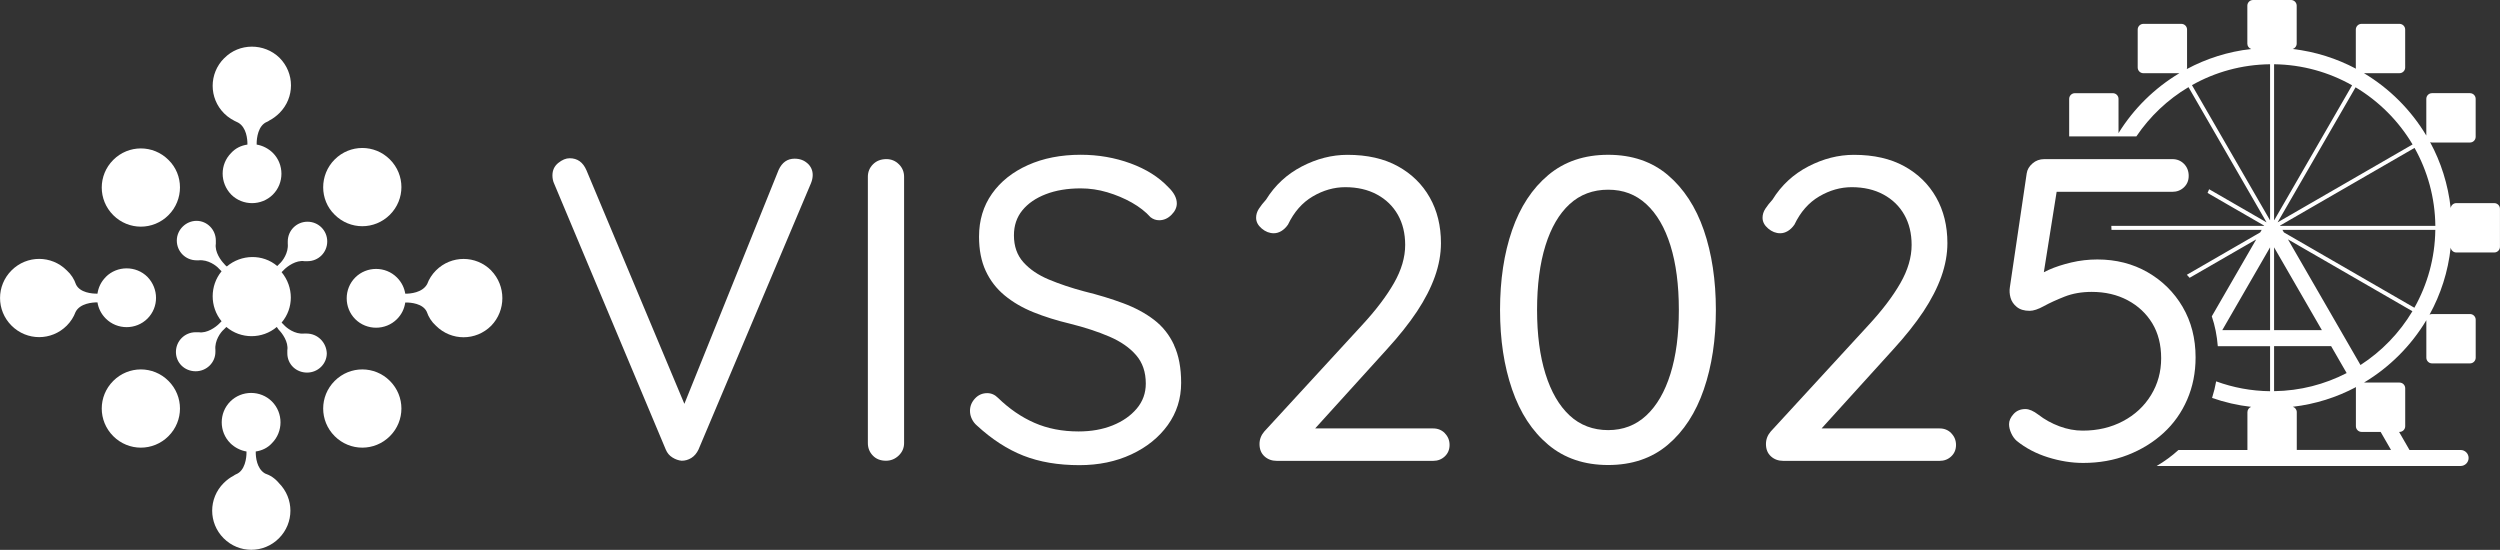
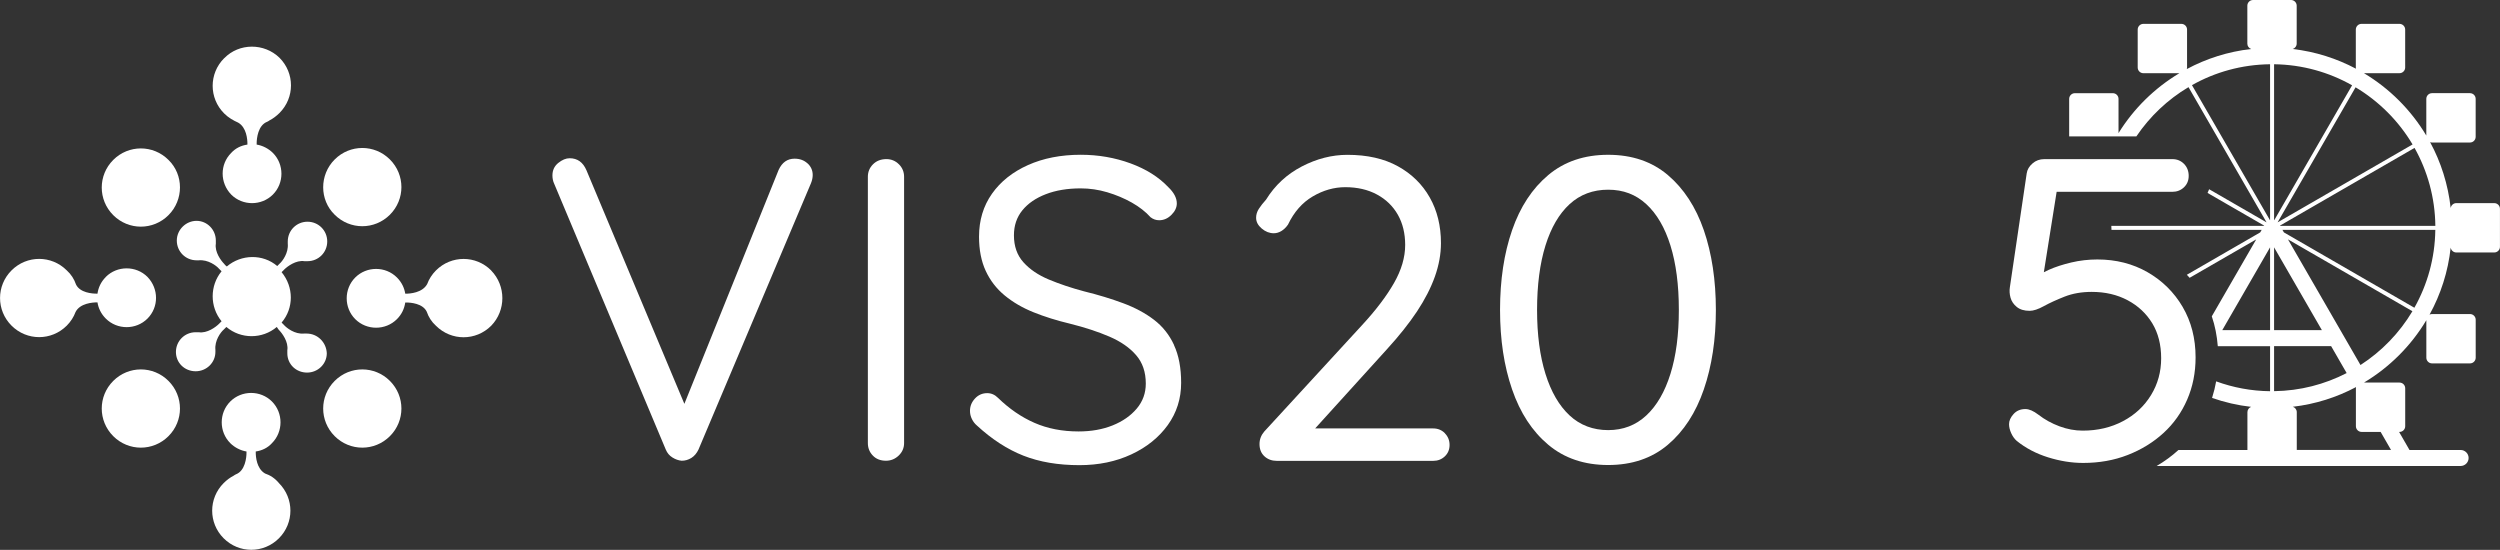
<svg xmlns="http://www.w3.org/2000/svg" id="Layer_2" data-name="Layer 2" viewBox="0 0 624.55 137.36">
  <rect x="0" y="0" width="624.55" height="137.36" fill="#333333" stroke="none" />
  <defs>
    <style>
      .cls-1 {
        fill: #fff;
      }
    </style>
  </defs>
  <g id="Vrstva_1" data-name="Vrstva 1">
    <g>
      <path class="cls-1" d="M42.09,53.75c-3.83,3.83-9.97,3.83-13.8,0-3.83-3.83-3.83-9.97,0-13.8,3.83-3.83,9.97-3.83,13.8,0,3.83,3.72,3.83,9.97,0,13.8Z" />
      <path class="cls-1" d="M83.61,95.16c3.83-3.83,9.97-3.83,13.8,0,3.83,3.83,3.83,9.97,0,13.8-3.83,3.83-9.97,3.83-13.8,0-3.83-3.83-3.83-9.97,0-13.8Z" />
      <path class="cls-1" d="M83.61,39.84c3.83-3.83,9.97-3.83,13.8,0,3.83,3.83,3.83,9.97,0,13.8-3.83,3.83-9.97,3.83-13.8,0-3.83-3.72-3.83-9.97,0-13.8Z" />
      <path class="cls-1" d="M28.29,95.16c3.83-3.83,9.97-3.83,13.8,0,3.83,3.83,3.83,9.97,0,13.8-3.83,3.83-9.97,3.83-13.8,0-3.83-3.83-3.83-9.97,0-13.8Z" />
    </g>
    <path class="cls-1" d="M76.6,83.33h-.66c-2.3.22-4.38-1.42-5.04-2.19,0,0-.22-.22-.55-.55,3.07-3.61,3.07-8.87,0-12.6.33-.33.55-.55.66-.66.77-.77,2.96-2.41,5.04-2.08h.77c2.74,0,4.93-2.19,4.93-4.93s-2.19-4.93-4.93-4.93-4.93,2.19-4.93,4.93v.55h0c.22,2.3-1.31,4.38-2.08,5.04,0,0-.22.22-.55.55-3.61-3.07-8.98-2.96-12.6.11-.44-.33-.66-.66-.66-.66-.77-.77-2.41-2.96-2.08-5.04v-.77c0-2.74-2.19-4.93-4.82-4.93s-4.93,2.19-4.93,4.93,2.19,4.93,4.93,4.93h.55c2.3-.22,4.38,1.31,5.04,2.08l.66.66c-2.96,3.61-2.96,8.87,0,12.49l-.66.66c-.77.77-2.96,2.41-5.04,2.08h-.77c-2.74,0-4.93,2.19-4.93,4.93s2.19,4.82,4.93,4.82,4.93-2.19,4.93-4.82v-.55h0c-.22-2.3,1.31-4.38,2.08-5.04,0,0,.22-.22.66-.66,3.61,3.07,8.98,3.07,12.6,0,.33.55.55.77.55.77.77.77,2.41,2.96,2.08,5.04v.77c0,2.74,2.19,4.82,4.93,4.82s4.93-2.19,4.93-4.82c-.11-2.74-2.3-4.93-5.04-4.93Z" />
    <path class="cls-1" d="M122.71,67.56c-3.83-3.83-9.97-3.83-13.8,0-.99.99-1.75,2.19-2.19,3.4-1.2,2.19-4.27,2.41-5.37,2.41h-.11c-.22-1.42-.88-2.85-2.08-4.05-2.85-2.85-7.56-2.85-10.41,0-2.85,2.85-2.85,7.56,0,10.41,2.85,2.85,7.56,2.85,10.41,0,1.2-1.2,1.86-2.63,2.08-4.16h.22c1.1,0,4.16.22,5.15,2.3.44,1.31,1.2,2.52,2.3,3.51,3.83,3.83,9.97,3.83,13.8,0,3.72-3.83,3.72-9.97,0-13.8ZM56,14.54c-3.83,3.83-3.83,9.97,0,13.8,1.1,1.1,2.3,1.75,3.51,2.3,2.08,1.2,2.3,4.16,2.3,5.26v.22c-1.53.22-2.96.88-4.05,2.08-2.85,2.85-2.85,7.45,0,10.41,2.85,2.85,7.56,2.85,10.41,0,2.85-2.85,2.85-7.56,0-10.41-1.1-1.1-2.63-1.86-4.05-2.08v-.33c0-1.2.33-4.49,2.63-5.37.22-.11.44-.22.55-.33.88-.44,1.75-1.1,2.52-1.86,3.83-3.83,3.83-9.97,0-13.8-3.83-3.72-10.08-3.72-13.8.11ZM66.19,118.27c-2.08-1.2-2.3-4.16-2.3-5.26v-.22c1.53-.22,2.96-.88,4.05-2.08,2.85-2.85,2.85-7.56,0-10.41-2.85-2.85-7.56-2.85-10.41,0-2.85,2.85-2.85,7.56,0,10.41,1.1,1.1,2.63,1.86,4.05,2.08v.33c0,1.2-.33,4.49-2.63,5.37-.22.11-.44.22-.55.33-.88.44-1.75,1.1-2.52,1.86-3.83,3.83-3.83,9.97,0,13.8,3.83,3.83,9.97,3.83,13.8,0,3.83-3.83,3.83-9.97,0-13.8-.99-1.2-2.19-1.97-3.51-2.41ZM26.43,69.2c-1.2,1.2-1.86,2.63-2.08,4.16h-.22c-1.1,0-4.16-.22-5.15-2.3-.44-1.31-1.2-2.52-2.3-3.51-3.83-3.83-9.97-3.83-13.8,0-3.83,3.83-3.83,9.97,0,13.8,3.83,3.83,9.97,3.83,13.8,0,.99-.99,1.75-2.19,2.19-3.4,1.1-2.19,4.27-2.41,5.37-2.41h.11c.22,1.42.88,2.85,2.08,4.05,2.85,2.85,7.56,2.85,10.41,0,2.85-2.85,2.85-7.45,0-10.41-2.85-2.85-7.56-2.85-10.41,0Z" />
    <path class="cls-1" d="M201.73,40.82c-.86-.79-1.94-1.18-3.23-1.18-1.79,0-3.12.93-3.98,2.8l-23.55,58.45-24.46-58.35c-.86-2.01-2.26-3.01-4.2-3.01-.93,0-1.88.4-2.85,1.18-.97.79-1.45,1.83-1.45,3.12,0,.36.03.72.11,1.08.07.36.18.68.32.97l27.88,66.42c.36.86.91,1.53,1.67,1.99.75.47,1.52.74,2.31.81.86,0,1.67-.23,2.42-.7.75-.47,1.34-1.17,1.78-2.1l28.1-66.53c.29-.72.43-1.4.43-2.05,0-1.15-.43-2.12-1.29-2.91Z" />
    <path class="cls-1" d="M224.56,41.04c-.86-.86-1.9-1.29-3.12-1.29-1.36,0-2.48.43-3.34,1.29-.86.86-1.29,1.9-1.29,3.12v66.53c0,1.22.41,2.26,1.24,3.12.82.86,1.92,1.29,3.28,1.29,1.22,0,2.28-.43,3.18-1.29.9-.86,1.35-1.9,1.35-3.12V44.16c0-1.22-.43-2.26-1.29-3.12Z" />
    <path class="cls-1" d="M293.3,86.19c-1.18-2.55-2.85-4.65-5.01-6.3-2.15-1.65-4.72-3.03-7.7-4.14-2.98-1.11-6.23-2.1-9.74-2.96-3.23-.86-6.17-1.85-8.83-2.96-2.66-1.11-4.77-2.55-6.35-4.31-1.58-1.76-2.37-4-2.37-6.73,0-2.44.7-4.52,2.1-6.24s3.35-3.07,5.87-4.04c2.51-.97,5.42-1.45,8.72-1.45,2.22,0,4.43.32,6.62.97,2.19.65,4.23,1.51,6.14,2.58,1.9,1.08,3.46,2.3,4.68,3.66.65.5,1.36.75,2.15.75,1.15,0,2.17-.45,3.07-1.35.9-.9,1.34-1.85,1.34-2.85,0-1.36-.72-2.73-2.15-4.09-2.37-2.51-5.51-4.48-9.42-5.92-3.91-1.43-8.06-2.15-12.43-2.15-4.95,0-9.35.86-13.19,2.58-3.84,1.72-6.84,4.11-8.99,7.16-2.15,3.05-3.23,6.62-3.23,10.71,0,3.3.55,6.15,1.67,8.56,1.11,2.4,2.69,4.45,4.74,6.14,2.05,1.69,4.45,3.09,7.21,4.2,2.76,1.11,5.79,2.06,9.1,2.85,3.73.93,7.01,2.01,9.85,3.23,2.83,1.22,5.06,2.76,6.67,4.63,1.62,1.87,2.42,4.23,2.42,7.11,0,2.37-.75,4.45-2.26,6.24-1.51,1.79-3.52,3.19-6.03,4.2-2.51,1.01-5.35,1.51-8.5,1.51-4.09,0-7.77-.72-11.03-2.15-3.27-1.43-6.3-3.52-9.1-6.24-.79-.79-1.69-1.18-2.69-1.18-1.22,0-2.24.45-3.07,1.35-.83.9-1.24,1.92-1.24,3.07,0,.72.16,1.4.48,2.05.32.65.73,1.18,1.24,1.61,3.73,3.44,7.61,5.96,11.63,7.54,4.02,1.58,8.68,2.37,13.99,2.37,4.81,0,9.13-.9,12.97-2.69,3.84-1.79,6.87-4.23,9.1-7.32,2.22-3.09,3.34-6.6,3.34-10.55,0-3.73-.59-6.87-1.78-9.42Z" />
    <path class="cls-1" d="M360.95,108.21c-.79-.79-1.76-1.18-2.91-1.18h-29.49l17.86-19.7c3.08-3.37,5.61-6.55,7.59-9.53,1.97-2.98,3.46-5.88,4.47-8.72,1-2.83,1.51-5.61,1.51-8.34,0-4.31-.93-8.11-2.8-11.41-1.87-3.3-4.52-5.9-7.97-7.8-3.44-1.9-7.64-2.85-12.59-2.85-3.88,0-7.68.97-11.41,2.91-3.73,1.94-6.71,4.7-8.93,8.29-.72.79-1.31,1.54-1.78,2.26-.47.72-.7,1.47-.7,2.26,0,1.01.47,1.9,1.4,2.69.93.79,1.94,1.18,3.01,1.18.65,0,1.27-.18,1.88-.54.61-.36,1.17-.9,1.67-1.61,1.51-3.16,3.57-5.51,6.19-7.05,2.62-1.54,5.33-2.31,8.13-2.31,3.01,0,5.65.61,7.91,1.83,2.26,1.22,4,2.91,5.22,5.06,1.22,2.15,1.83,4.67,1.83,7.54,0,3.09-.93,6.26-2.8,9.53-1.87,3.27-4.52,6.77-7.97,10.5l-24.44,26.59c-.79.93-1.18,1.97-1.18,3.12,0,1.29.41,2.31,1.24,3.07.82.75,1.85,1.13,3.07,1.13h39.08c1.15,0,2.12-.38,2.91-1.13.79-.75,1.18-1.7,1.18-2.85s-.4-2.12-1.18-2.91Z" />
    <path class="cls-1" d="M425.65,57.51c-2.01-5.81-5.01-10.4-8.99-13.78-3.98-3.37-8.95-5.06-14.91-5.06s-10.94,1.69-14.96,5.06c-4.02,3.37-7.03,7.97-9.04,13.78-2.01,5.81-3.01,12.45-3.01,19.91s1,14.01,3.01,19.86c2.01,5.85,5.02,10.46,9.04,13.83,4.02,3.37,9.01,5.06,14.96,5.06s10.93-1.69,14.91-5.06c3.98-3.37,6.98-7.98,8.99-13.83,2.01-5.85,3.01-12.47,3.01-19.86s-1.01-14.1-3.01-19.91ZM417.31,93.4c-1.4,4.49-3.41,7.95-6.03,10.39-2.62,2.44-5.8,3.66-9.53,3.66s-7.02-1.22-9.63-3.66c-2.62-2.44-4.63-5.9-6.03-10.39-1.4-4.48-2.1-9.81-2.1-15.98s.7-11.61,2.1-16.09c1.4-4.48,3.41-7.93,6.03-10.33,2.62-2.4,5.83-3.61,9.63-3.61s6.91,1.2,9.53,3.61c2.62,2.41,4.63,5.85,6.03,10.33,1.4,4.49,2.1,9.85,2.1,16.09s-.7,11.5-2.1,15.98Z" />
-     <path class="cls-1" d="M487.47,108.21c-.79-.79-1.76-1.18-2.91-1.18h-29.49l17.86-19.7c3.08-3.37,5.61-6.55,7.59-9.53,1.97-2.98,3.46-5.88,4.47-8.72,1-2.83,1.51-5.61,1.51-8.34,0-4.31-.93-8.11-2.8-11.41-1.87-3.3-4.52-5.9-7.97-7.8-3.44-1.9-7.64-2.85-12.59-2.85-3.88,0-7.68.97-11.41,2.91-3.73,1.94-6.71,4.7-8.93,8.29-.72.79-1.31,1.54-1.78,2.26-.47.72-.7,1.47-.7,2.26,0,1.01.47,1.9,1.4,2.69.93.79,1.94,1.18,3.01,1.18.65,0,1.27-.18,1.88-.54.61-.36,1.17-.9,1.67-1.61,1.51-3.16,3.57-5.51,6.19-7.05,2.62-1.54,5.33-2.31,8.13-2.31,3.01,0,5.65.61,7.91,1.83,2.26,1.22,4,2.91,5.22,5.06,1.22,2.15,1.83,4.67,1.83,7.54,0,3.09-.93,6.26-2.8,9.53-1.87,3.27-4.52,6.77-7.97,10.5l-24.44,26.59c-.79.93-1.18,1.97-1.18,3.12,0,1.29.41,2.31,1.24,3.07.82.75,1.85,1.13,3.07,1.13h39.08c1.15,0,2.12-.38,2.91-1.13.79-.75,1.18-1.7,1.18-2.85s-.4-2.12-1.18-2.91Z" />
    <path class="cls-1" d="M545.27,76.67c-2.15-3.66-5.08-6.55-8.77-8.67-3.7-2.12-7.88-3.18-12.54-3.18-2.23,0-4.4.25-6.51.75-2.12.5-3.98,1.11-5.6,1.83-.46.2-.87.41-1.26.61l3.2-20.09h28.9c1.15,0,2.12-.38,2.91-1.13.79-.75,1.18-1.7,1.18-2.85,0-1.22-.4-2.22-1.18-3.01-.79-.79-1.76-1.18-2.91-1.18h-31.97c-1.15,0-2.14.36-2.96,1.08-.83.72-1.31,1.54-1.45,2.48l-4.2,28.42c-.14.86-.09,1.74.16,2.64.25.9.77,1.67,1.56,2.31.79.65,1.86.97,3.23.97.93,0,2.12-.39,3.55-1.18,1.44-.79,3.16-1.58,5.17-2.37,2.01-.79,4.27-1.18,6.78-1.18,3.37,0,6.37.7,8.99,2.1,2.62,1.4,4.66,3.32,6.14,5.76,1.47,2.44,2.21,5.35,2.21,8.72s-.84,6.44-2.53,9.2c-1.69,2.76-4.02,4.94-7,6.51-2.98,1.58-6.33,2.37-10.07,2.37-1.94,0-3.88-.36-5.81-1.08s-3.7-1.69-5.27-2.91c-1.22-.93-2.3-1.4-3.23-1.4-1.22,0-2.21.41-2.96,1.24-.75.83-1.13,1.67-1.13,2.53,0,.72.18,1.47.54,2.26.36.79.82,1.44,1.4,1.94,2.22,1.79,4.83,3.16,7.8,4.09,2.98.93,5.9,1.4,8.77,1.4,4.02,0,7.73-.66,11.14-1.99,3.41-1.33,6.39-3.16,8.93-5.49,2.55-2.33,4.52-5.11,5.92-8.34,1.4-3.23,2.1-6.74,2.1-10.55,0-4.74-1.08-8.93-3.23-12.6Z" />
    <path class="cls-1" d="M533.71,34.07c3.38-5,7.82-9.21,13.02-12.3l19.11,33.1.37.64s0,0,0,0c0,0-.01.01-.02.02l-.64-.37-13.67-7.89c-.11.32-.24.63-.39.93l14.14,8.16-.04.07h-38.14c.01.33.03.67.04,1h37.52l-.37.63-18.32,10.58c.23.25.46.5.69.76l16.64-9.6-11.1,19.22c.8,2.35,1.29,4.84,1.5,7.46h13.06v11.25c-4.73-.05-9.26-.92-13.47-2.46-.24,1.34-.56,2.65-.96,3.92-.05.18-.06.22-.06.22,3.1,1.08,6.39,1.85,9.76,2.23-.54.2-.93.72-.93,1.32v9.45h-17.22c-1.66,1.51-3.48,2.84-5.45,4h75.93c1.1,0,2-.9,2-2s-.9-2-2-2h-12.77l-2.6-4.51h.11c.78,0,1.42-.64,1.42-1.42v-9.49c0-.78-.64-1.42-1.42-1.42h-8.88c6.39-3.82,11.76-9.19,15.58-15.58v9.37c0,.78.64,1.42,1.42,1.42h9.49c.78,0,1.42-.64,1.42-1.42v-9.49c0-.78-.64-1.42-1.42-1.42h-9.49c-.22,0-.43.06-.62.15,2.79-5.07,4.63-10.73,5.28-16.75.1.69.69,1.22,1.4,1.22h9.49c.78,0,1.42-.64,1.42-1.42v-9.49c0-.78-.64-1.42-1.42-1.42h-9.49c-.72,0-1.31.55-1.4,1.24-.65-5.91-2.43-11.48-5.14-16.47.15.05.31.09.47.09h9.49c.78,0,1.42-.64,1.42-1.42v-9.49c0-.78-.64-1.42-1.42-1.42h-9.49c-.78,0-1.42.64-1.42,1.42v9.17c-3.82-6.39-9.19-11.76-15.58-15.58h8.88c.78,0,1.42-.64,1.42-1.42V7.38c0-.78-.64-1.42-1.42-1.42h-9.49c-.78,0-1.42.64-1.42,1.42v9.49c0,.1.01.2.03.29-4.81-2.55-10.14-4.26-15.79-4.92.57-.18.99-.71.99-1.34V1.42c0-.78-.64-1.42-1.42-1.42h-9.49c-.78,0-1.42.64-1.42,1.42v9.49c0,.62.4,1.14.96,1.33-5.76.65-11.19,2.39-16.08,5.01.03-.12.06-.24.06-.37V7.38c0-.78-.64-1.42-1.42-1.42h-9.49c-.78,0-1.42.64-1.42,1.42v9.49c0,.78.64,1.42,1.42,1.42h8.99c-6.19,3.7-11.41,8.84-15.2,14.96v-8.55c0-.78-.64-1.42-1.42-1.42h-9.49c-.78,0-1.42.64-1.42,1.42v9.38h16.77ZM602.7,36.09l-33.03,19.07-.64.37s0,0-.01-.01,0,0-.01-.01l.37-.64,19.09-33.06c5.85,3.5,10.76,8.42,14.24,14.28ZM568.11,97.72v-11.25h14.25l3.88,6.73c-5.45,2.81-11.61,4.44-18.13,4.52ZM568.11,82.47v-20.68l11.94,20.68h-11.94ZM568.14,55s-.02,0-.03,0V16.05c7.07.09,13.71,1.99,19.49,5.26l-19.45,33.7ZM547.6,21.27c5.78-3.26,12.43-5.14,19.51-5.22v38.94s-.02,0-.04,0l-19.48-33.73ZM555.17,82.47l11.94-20.68v20.68h-11.94ZM589.97,107.9h4.76l2.6,4.51h-23.55v-9.45c0-.63-.42-1.16-.99-1.34,5.65-.66,10.98-2.36,15.79-4.92-.02.09-.03.19-.03.29v9.49c0,.78.64,1.42,1.42,1.42ZM589.7,91.19l-18.12-31.39,31.09,17.95c-3.23,5.42-7.68,10.02-12.97,13.44ZM603.16,76.88l-32.59-18.82-.37-.63h38.19c-.09,7.06-1.98,13.68-5.23,19.45ZM569.63,56.43l-.04-.07,33.61-19.41c3.24,5.77,5.12,12.41,5.2,19.47h-38.77Z" />
  </g>
</svg>